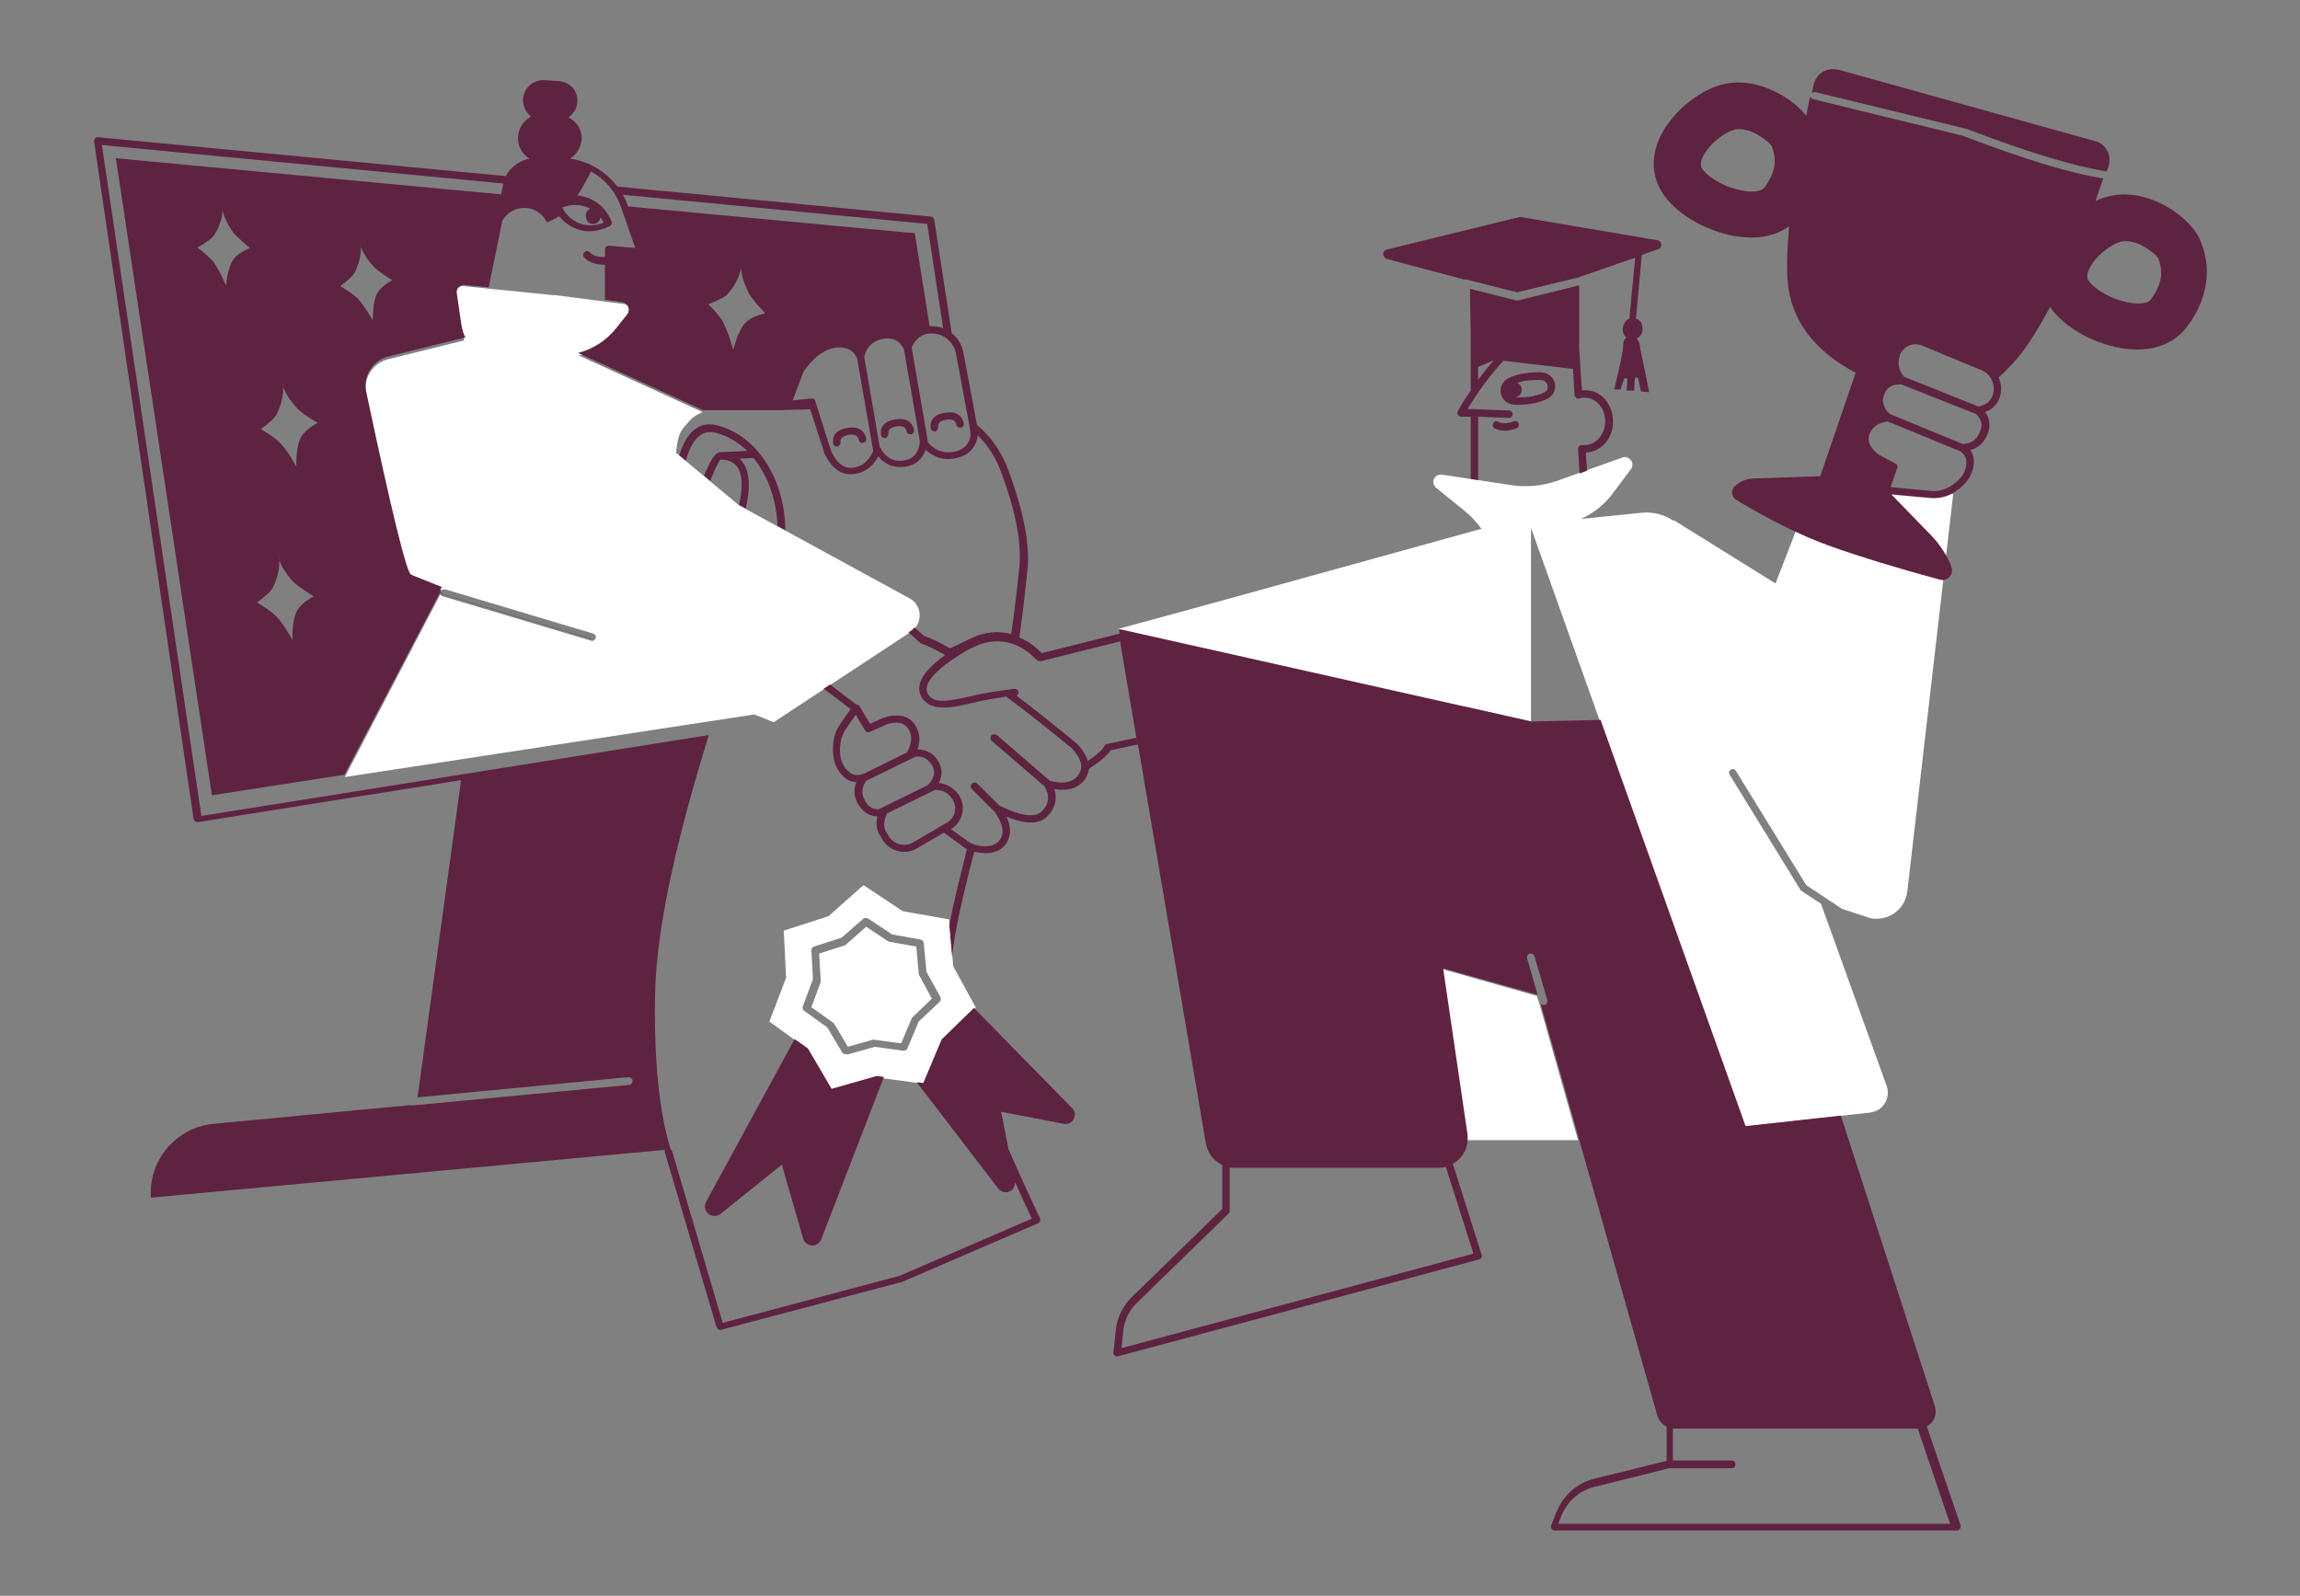
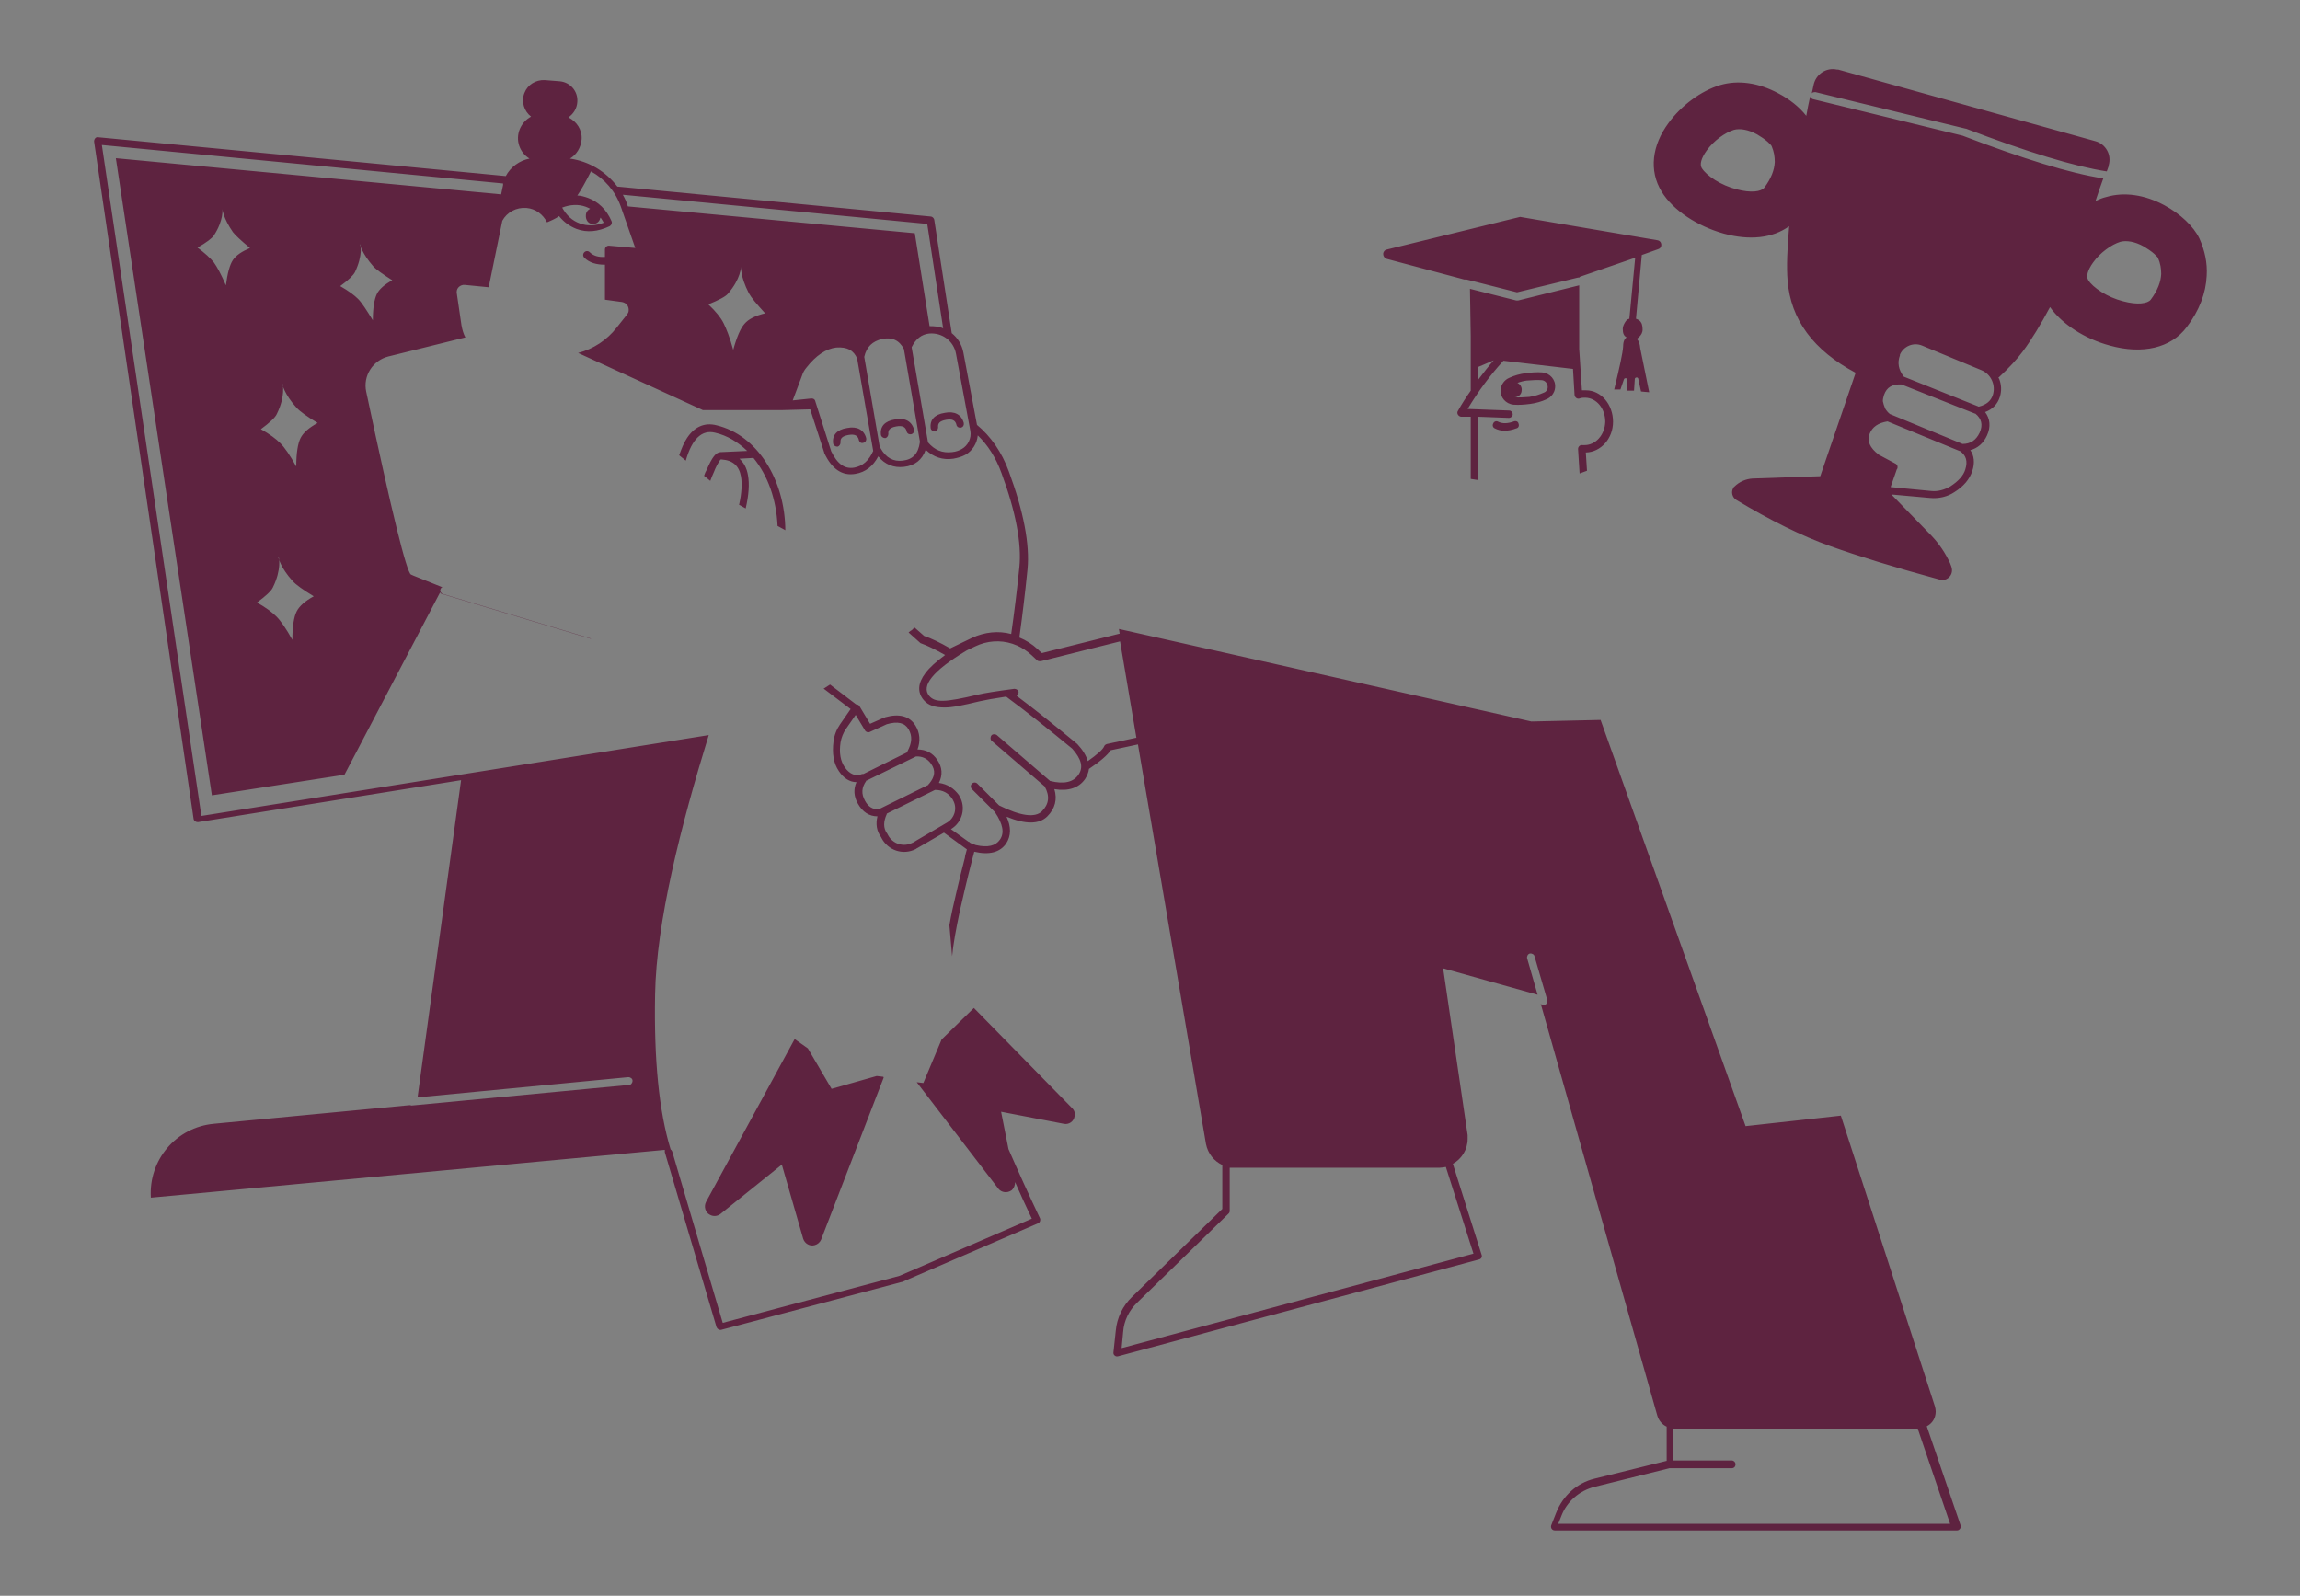
<svg xmlns="http://www.w3.org/2000/svg" id="Capa_1" version="1.1" viewBox="0 0 591.6 410.5">
  <rect x="0" y="0" width="591.6" height="410.5" fill="#808080" stroke="none" />
  <defs>
    <style> .st0 { fill: #fff; } .st0, .st1 { fill-rule: evenodd; } .st1 { fill: #5e2340; } </style>
  </defs>
-   <path class="st0" d="M376.7,181.8l-70.2-2.3-18.9-17.7,26-7.1,67.2-18.6c.1,0,.2,0,.3,0-1.3-1.8-2.8-3.4-4.4-4.7l-7.3-5.9c-.8-.7-1-1.9-.3-2.7.4-.5,1.1-.8,1.8-.7l17.8,2.7c4,.6,8,.2,11.8-1.1l16.8-6c1-.4,2.1.2,2.5,1.2.2.6.1,1.3-.3,1.8l-4.8,6.4c-2.1,2.8-4.9,5-8.1,6.4l15.7-1.6c3-.3,5.8.5,8.2,2.1v-.2s26.2,16.3,26.2,16.3l10.1-26.1,35.6,3.1-11.8,102.2c-.5,4.4-4.5,7.5-8.8,7-.5,0-1.1-.2-1.6-.4l-6.4-2.1-9.2-6.1-18.1-29.4c-.3-.5-.9-.6-1.3-.3-.5.3-.6.9-.3,1.3l18.2,29.6c0,.1.2.2.3.3l5,3.3,16.9,46.9c.9,2.6-.4,5.5-3,6.5-.4.1-.8.2-1.2.3l-32.4,3.6-54.9-154s0,0,0,0v49.8l-16.9-3.8ZM371,249.3l24.3,6.9.8,2.5,9.8,34.6h-28.6l-6.4-44.1ZM225.5,277l-11.6,3.3-6.2-10.4-9.8-7.1,4.3-11.3-.6-12.1,11.5-3.7,9-8,10.1,6.7,11.9,2.1,1.1,12.1,5.8,10.6-8.7,8.4-4.7,11.2-11.9-1.6ZM217.9,271.3l7.1-2,7.4,1c.4,0,.9-.2,1-.6l2.9-6.9,5.4-5.1c.3-.3.4-.8.2-1.2l-3.6-6.5-.7-7.4c0-.4-.4-.8-.8-.9l-7.3-1.3-6.2-4.1c-.4-.2-.8-.2-1.2,0l-5.6,4.9-7.1,2.3c-.4.1-.7.5-.7,1l.4,7.4-2.6,7c-.2.4,0,.9.3,1.1l6,4.3,3.8,6.4c.2.4.7.6,1.1.4ZM224.7,267.4l-6.6,1.9-3.5-5.9c0-.1-.2-.2-.3-.3l-5.6-4,2.4-6.5c0-.1,0-.3,0-.4l-.4-6.9,6.6-2.1c.1,0,.2-.1.3-.2l5.2-4.6,5.7,3.8c.1,0,.2.1.4.1l6.8,1.2.6,6.9c0,.1,0,.3.1.4l3.3,6.1-5,4.8c0,0-.2.2-.2.3l-2.7,6.4-6.8-.9c-.1,0-.3,0-.4,0ZM119.4,87.3c-.5-1-.8-2-.9-3.1l-1.3-8.4c-.2-1.1.6-2,1.6-2.2.2,0,.3,0,.5,0l22.7,2.3c.2,0,.4,0,.6,0l17.8,2.3c1.1.1,1.8,1.1,1.7,2.2,0,.3-.1.5-.3.8l-2.1,3.4c-2.3,3.8-6.1,6.3-10.5,6.8h-.4s31.9,14.6,31.9,14.6c-1.8.8-3,1.7-3.7,2.7-.9,1.2-2.6,1.7-3.1,7.8l16.2,13.5,43.8,23.9c2.5,1.3,3.4,4.4,2,6.9-.4.7-1,1.3-1.7,1.8l-35.2,23.2c-1.7-.7-3.4-1.4-5-2l-105.3,16.1c10.9-20.9,19.1-36.6,24.6-47.1,0,0,0,0,0,0,0,.3.3.6.6.6l38.1,11.4c.5.2,1-.1,1.2-.6.2-.5-.1-1-.6-1.2l-38.1-11.4c-.3,0-.7,0-.9.2-4.6-1.9-7.5-3.2-7.9-3.3-1.2-.5-5-16.2-11.5-47-.9-4.1,1.6-8.1,5.7-9.1l19.4-4.8Z" />
  <path class="st1" d="M211.8,177.2l1.7-1.1,6.7,5.1c.3,0,.7.1.9.5l2.7,4.5,3.6-1.6c.1,0,.2,0,.3-.1,3.6-1,6.3-.3,7.8,2.2,1.1,1.8,1.3,3.9.5,6.1,2.2,0,3.9.9,5.1,2.7,1.3,1.9,1.4,3.9.4,5.9,2.2.3,3.9,1.4,5.2,3.2,0,0,0,.2.1.2,1.7,2.9.8,6.7-2.2,8.5l4.6,3.3s0,0,0,0c0,0,0,0,0,0h.2c0,.2.2.2.3.3.3.1.7.3,1.3.5h0c3.1.7,5.1.2,6.2-1.4,1.2-1.7.8-4-1.3-7.1l-5.9-5.9c-.4-.4-.4-1,0-1.4.4-.4,1-.4,1.4,0l5.6,5.6c5.6,2.8,9.3,3.2,11,1.5,1.8-1.8,2.1-3.9.7-6.4l-13.6-11.7c-.4-.3-.4-1-.1-1.4.3-.4,1-.4,1.4-.1l13.7,11.8c3.6.9,6,.3,7.3-1.6,1.3-1.9.8-4-1.6-6.7-6.3-5.2-12-9.7-17-13.4-3.3.5-5.5.9-6.8,1.2-4.6,1.1-7,1.6-9,1.6-2.5,0-4.2-.5-5.4-1.9-1.7-2-1.5-4.4.4-6.9,1.1-1.5,2.8-3,5.1-4.7-2.5-1.4-4.5-2.4-6.2-3-.1,0-.2-.1-.3-.2l-2.9-2.6.5-.4c.4-.2.7-.5,1-.9l2.5,2.2c1.8.6,4.1,1.7,6.7,3.2,0,0,0,0,0,0l5.6-2.7c3.2-1.5,6.8-1.9,10.1-1,.8-5.6,1.5-11.3,2.1-17.2.6-6.1-.9-14.2-4.6-24.2-1.4-3.9-3.5-7.2-6.1-9.7-.2,2.1-1.4,4-3.2,5-.9.5-2,.8-3.1,1-2.7.4-5.1-.4-7.1-2.3-.9,2.6-2.8,4.1-5.6,4.4-2.6.3-4.9-.6-6.6-2.7-1.3,2.5-3.3,4.1-5.9,4.5-3.4.6-6.1-1.3-8-5.4,0,0,0,0,0-.1l-3.6-11.1-7.4.2h-20.1s0,0-.1,0l-32.1-14.7c3.9-1,7.4-3.3,9.9-6.5l2.7-3.4c.2-.3.4-.6.4-1,.1-1.1-.6-2-1.7-2.2l-4.4-.6v-9c-2.2,0-4-.5-5.3-1.8-.4-.4-.4-1,0-1.4.4-.4,1-.4,1.4,0,.9.9,2.2,1.3,3.9,1.2v-1.9c0-.6.5-1,1-1l6.8.6-3.7-10.6c-1.4-4-4.2-7.2-7.7-9.1-1.4,2.8-2.6,4.9-3.5,6.2.9,0,1.8.3,2.7.6,2.7,1,4.8,3,6.1,6,.2.5,0,1-.5,1.3-3,1.4-5.8,1.7-8.5.7-1.8-.7-3.3-1.8-4.5-3.3-.8.6-1.9,1.1-3.1,1.6-1-2-2.9-3.5-5.3-3.7-2.6-.2-5,1.1-6.2,3.3l-3.5,17.1-6.1-.6c-.2,0-.3,0-.5,0-1.1.2-1.8,1.1-1.6,2.2l1.2,8.2c.2,1.1.5,2.2,1,3.1l-19.8,4.9c-4,1-6.6,5-5.7,9.1,6.5,30.8,10.4,46.5,11.5,47,.3.2,3,1.2,7.9,3.2.2,0,.4-.1.6-.1-.4,0-.8.3-.9.7-.2.5.1,1,.6,1.2l38.2,11.5s0,0,.1,0c0,0-.2,0-.3,0l-38.2-11.5c-.2,0-.4-.2-.5-.4l-24.6,46.9-34.1,5.3L29.8,40.7l99.1,9.3.5-2.4c0-.1,0-.3,0-.4l-103.2-9.9,25.6,172.6,130.5-20.8c-7.2,23.4-13.5,48.1-13.8,66.8-.3,16.7,1,30,4,39.8.2.1.3.3.4.5l13,44.1,45.5-12.1,34-14.7c-1.5-3.2-3-6.4-4.3-9.4,0,.8-.3,1.6-.9,2.1-1.1.8-2.6.6-3.4-.4l-21-27.4,1.7.2,4.7-11.2,8.3-8.1,25.3,25.8c.6.6.8,1.4.6,2.1-.2,1.3-1.5,2.2-2.8,1.9l-16.1-3.1,1.9,9.6c2.4,5.5,5.1,11.5,8.1,17.8.2.5,0,1.1-.5,1.3l-35,15.1s0,0-.1,0l-46.4,12.3c-.5.1-1-.2-1.2-.7l-13.3-45c0-.2,0-.4,0-.6l-132.2,12.3c-.6-9.7,6.5-18.1,16.2-19l50.4-4.8c.2,0,.3.1.5.1l55.9-5.3c.5,0,.9-.5.9-1.1,0-.5-.5-.9-1.1-.9l-54.2,5.2,11.2-81.6-67.7,10.8c-.5,0-1-.3-1.1-.8L24.2,36.4c0-.6.4-1.2,1-1.1l104.9,10c1.2-2.3,3.5-4,6.1-4.5-2.5-1.5-3.7-4.7-2.5-7.6.6-1.4,1.6-2.5,2.9-3.2-1.8-1.4-2.6-3.9-1.7-6.1.8-2.1,2.9-3.4,5.2-3.3l3.8.3c2.7.2,4.8,2.5,4.6,5.3,0,0,0,0,0,0-.1,1.7-1,3.1-2.3,4,2.1,1,3.6,3.2,3.4,5.7,0,0,0,0,0,0-.2,2.1-1.3,3.9-3,4.9,4.9.7,9.2,3.3,12.2,7.2l80.6,7.7c.4,0,.8.4.9.8l4.5,29.2c1.5,1.2,2.6,2.9,3,5l3.5,18.6c3.5,2.9,6.4,7,8.2,12,3.8,10.3,5.4,18.7,4.8,25.1-.6,6-1.3,11.8-2.1,17.6,1.7.7,3.3,1.7,4.7,3,.4.4.7.7,1.1,1l20-5-.2-1.2,106.1,23.8h0s0,0,0,0l17.8-.4,37.3,104.5,24.5-2.7,24.2,74.8c.1.4.2.9.2,1.3,0,1.7-.9,3.1-2.3,3.8l8.7,25.5c.2.6-.3,1.3-.9,1.3h-103.5c-.7,0-1.1-.7-.9-1.3l1.3-3.3c1.7-4.3,5.3-7.6,9.8-8.7l18.6-4.6v-8.8c-1.1-.5-2-1.5-2.4-2.8l-30-106c.2.3.6.4,1,.3.5-.1.8-.7.7-1.2l-3.3-11.3c-.1-.5-.7-.8-1.2-.7-.5.1-.8.7-.7,1.2l2.7,9.4-24.3-6.8,6.3,42.9c0,.3,0,.7,0,1,0,2.7-1.5,5.1-3.8,6.4l7.4,23.4c.2.5-.1,1.1-.7,1.2l-92.8,24.9c-.7.2-1.3-.4-1.2-1l.6-5.6c.3-3.3,1.8-6.4,4.2-8.7l23.2-22.6v-11.3c-2.1-1-3.7-2.9-4.2-5.4l-17.5-102.8-7,1.5c-.8,1.2-2.6,2.8-5.6,4.8-.1.9-.5,1.8-1,2.6-1.6,2.3-4.3,3.2-7.9,2.6.8,2.6.2,5-1.8,7-2.1,2.1-5.6,2.1-10.5.1,1.2,2.6,1.2,4.9-.1,6.9-1.6,2.3-4.4,3-8.2,2.1-.2.7-.4,1.5-.5,1.9-1.6,6.2-2.4,9.8-3.2,13.3-1,4.7-1.7,8.5-2,11.7l-.7-8c.2-1.3.5-2.6.8-4.1.8-3.5,1.6-7.1,3.2-13.3,0-.4.3-1.3.5-2.1l-5.9-4.3-6.9,4c-.1,0-.2.1-.3.2-3.3,1.7-7.2.4-8.9-2.9,0,0,0-.1-.1-.2-1.1-1.5-1.4-3.3-.9-5.3-2.1,0-3.8-1.1-5-3.2-1.1-1.9-1.2-3.8-.4-5.6-1.7,0-3.3-1-4.5-2.8-1.4-2-1.8-4.6-1.4-7.7.2-1.6.8-3.1,1.7-4.4l2.7-3.9-7-5.3ZM174.7,117.1c.6-1.7,1.2-3.2,2-4.4,1.9-2.9,4.5-4.1,7.6-3.3,10.5,2.5,17.6,14,17.7,27l-2-1.1c-.3-6.8-2.5-13-6.2-17.5l-3.6.2c1.1,1,1.9,2.4,2.2,4.3.4,2.2.2,5.1-.6,8.5l-1.6-.9h-.1c.7-3.1.8-5.5.5-7.3-.5-2.8-2.1-4.2-5-4.4h0c0,0-.1,0-.2,0,0,0,0,0,0,0-.1,0-.3.3-.4.5-.4.6-.9,1.5-1.4,2.8-.3.6-.6,1.4-.9,2.2l-1.6-1.3c.2-.6.4-1.1.7-1.6,1.3-3,2.3-4.5,3.6-4.5,0,0,.2,0,.2,0l6.6-.3c-2.4-2.3-5.2-4-8.3-4.7-3.3-.8-5.9,1.5-7.5,7.2l-1.6-1.3ZM227.3,277.2l-16.1,41.7c-.3.7-.9,1.2-1.6,1.4-1.3.4-2.6-.4-3-1.6l-5.5-19.1-15.8,12.7c-.8.6-1.8.7-2.7.2-1.2-.6-1.6-2.1-1-3.3l22.8-41.9,3.4,2.4,6.1,10.4,11.6-3.3,1.7.2ZM292.3,189.8l-4.2-24.8-20.4,5.1c-.3,0-.7,0-.9-.2-.5-.5-1-.9-1.5-1.4-1.1-1-2.3-1.8-3.6-2.4,0,0,0,0,0,0l-1.3-.5c-3.1-1-6.5-.8-9.6.7l-1.9.9c0,0-.1.1-.2.1-8.9,5.3-11.8,9.2-9.7,11.7,1.5,1.8,4.1,1.7,12.5-.3,1.7-.4,4.8-.9,9.4-1.5.5,0,1,.3,1.1.8,0,.4-.2.8-.5,1,4.7,3.5,9.9,7.7,15.6,12.4,0,0,0,0,0,0,1.4,1.5,2.3,3,2.7,4.4,2.4-1.7,3.9-3,4.2-3.8.1-.3.4-.5.7-.6l7.5-1.6ZM242.6,84.5l-4.1-26.9-78.3-7.5c.5.9,1,1.9,1.3,3l73.8,6.9,3.8,23.9c1.3,0,2.5.1,3.6.6ZM57.2,53.8s.4,2.8-2.2,6.8c-.5.7-1.9,1.8-4.2,3.1,1.9,1.4,3.3,2.7,4.2,3.8.8,1.1,1.9,3.1,3.1,5.9.4-3.1,1-5.3,1.8-6.5.8-1.2,2.3-2.2,4.4-3.1-2.3-1.9-3.8-3.3-4.4-4.1-2.5-3.6-2.7-5.9-2.7-5.9ZM92.7,62.9s.7,2.7-1.4,7.1c-.4.8-1.6,2-3.8,3.6,2.1,1.2,3.6,2.3,4.6,3.3,1,1,2.2,2.9,3.8,5.5,0-3.2.4-5.4,1-6.7.6-1.3,2-2.5,4-3.6-2.5-1.6-4.2-2.8-4.9-3.6-2.9-3.3-3.4-5.6-3.4-5.6ZM190.6,68.6s0,3.1-3.4,7c-.6.7-2.3,1.6-5,2.7,1.9,1.8,3.2,3.4,3.9,4.8.7,1.4,1.6,3.6,2.5,6.9.9-3.3,1.9-5.6,2.9-6.7,1-1.2,2.8-2.1,5.3-2.7-2.2-2.4-3.6-4.1-4.2-5.2-2.2-4.3-2-6.8-2-6.8ZM72.7,98.8s.8,3-1.5,7.7c-.4.9-1.8,2.2-4.1,3.9,2.3,1.3,3.9,2.5,5,3.6,1.1,1.1,2.5,3.1,4.1,6,0-3.4.4-5.9,1.1-7.3.7-1.4,2.2-2.7,4.4-3.9-2.8-1.7-4.6-3-5.4-3.9-3.2-3.5-3.7-6.1-3.7-6.1ZM71.7,143.4s.8,3-1.5,7.7c-.4.9-1.8,2.2-4.1,3.9,2.3,1.3,3.9,2.5,5,3.6,1.1,1.1,2.5,3.1,4.1,6,0-3.4.4-5.9,1.1-7.3.7-1.4,2.2-2.7,4.4-3.9-2.8-1.7-4.6-3-5.4-3.9-3.2-3.5-3.7-6.1-3.7-6.1ZM154.4,56.1c-.2,1-1.1,1.6-2,1.5-1.1,0-1.8-1.1-1.7-2.2,0-.8.5-1.4,1.1-1.7-.3-.2-.7-.3-1.1-.5-1.9-.7-4-.6-6.1.2,1.1,2,2.6,3.4,4.6,4.1,1.9.7,4,.6,6.1-.2-.3-.5-.5-.9-.8-1.3ZM222.3,91.8l4,23.3c0,0,.1.1.2.2,1.4,2.5,3.3,3.5,5.7,3.2,2.6-.3,4-1.8,4.4-4.7,0,0,0-.2,0-.3l-4.1-23.7s0,0,0,0c-1.2-2.3-3-3.1-5.6-2.6-2.5.6-4,2-4.6,4.6ZM220.5,92.4s0,0,0-.1c-.9-2.2-2.6-3.1-5.4-2.9-2.6.3-5.2,2-7.7,5.2-.5.6-.9,1.3-1.1,2l-2.4,6.4,4.8-.5c.5,0,.9.2,1,.7l4.1,12.9c1.6,3.3,3.5,4.6,5.9,4.2,2.2-.4,3.8-1.8,4.9-4.3l-4.1-23.6ZM234.5,89.4l4.2,24.4c1.7,2,3.7,2.8,6.2,2.5,1-.1,1.8-.4,2.5-.8,1.6-.9,2.5-2.8,2.2-4.6l-3.7-19.9c-.6-3.3-3.6-5.5-6.9-5.2-1.9.2-3.4,1.3-4.5,3.5ZM246,109.2c-.3-1.1-1.1-1.5-2.7-1.2-1.6.3-2.1.9-2,1.9,0,.5-.3,1-.8,1.1-.5,0-1-.3-1.1-.8-.3-2.2,1-3.6,3.6-4,2.5-.5,4.3.4,4.9,2.6.1.5-.1,1-.7,1.2-.5.1-1-.1-1.2-.7ZM233.2,110.9c-.3-1.1-1.1-1.5-2.7-1.2-1.6.3-2.1.9-2,1.9,0,.5-.3,1-.8,1.1-.5,0-1-.3-1.1-.8-.3-2.2,1-3.6,3.6-4,2.5-.5,4.3.4,4.9,2.6.1.5-.1,1-.7,1.2-.5.1-1-.1-1.2-.7ZM220.9,113.1c-.3-1.1-1.1-1.5-2.7-1.2-1.6.3-2.1.9-2,1.9,0,.5-.3,1-.8,1.1-.5,0-1-.3-1.1-.8-.3-2.2,1-3.6,3.6-4,2.5-.5,4.3.4,4.9,2.6.1.5-.1,1-.7,1.2s-1-.1-1.2-.7ZM222.8,200.9c-1.2,1.7-1.3,3.3-.3,5.1.8,1.5,1.9,2.2,3.4,2.2,0,0,0,0,.1,0l12.8-6.3c0,0,0-.2.2-.3,1.5-1.8,1.7-3.4.5-5.1-.9-1.3-2.2-2-3.9-1.9l-12.9,6.3ZM222.1,199.1l11.3-5.6c0,0,0-.1,0-.2,1.2-2.2,1.3-4,.3-5.7-1-1.7-2.8-2.1-5.6-1.3,0,0,0,0,0,0l-4.4,2c-.4.2-1,0-1.2-.4l-2.4-4-2.5,3.6c-.7,1-1.2,2.3-1.4,3.5-.4,2.7,0,4.8,1.1,6.4,1.3,1.8,2.8,2.4,4.5,1.7,0,0,.2,0,.2,0ZM228.1,209.3s0,0,0,.1c-.9,2-.9,3.6,0,4.9.1.1.2.3.3.5,1.2,2.3,4,3.2,6.3,2,0,0,.2,0,.2-.1l8.7-5.1c2-1.2,2.7-3.8,1.5-5.8,0,0,0-.1-.1-.2-1-1.6-2.5-2.4-4.5-2.4,0,0,0,0,0,0l-12.4,6.1ZM378.3,123.3v-16.1h-2.5c-.7-.1-1.2-.9-.8-1.5,1-1.8,2.1-3.5,3.3-5.2v-13.6c0-.1,0-.3,0-.4l-.2-12.2,11.9,3c.2,0,.3,0,.5,0l15.7-3.9v16.4l.7,10.6c.3,0,.7,0,1,0,4,0,7,3.7,7,8.1,0,4.3-3.1,7.8-7,7.9l.3,4.7-1.9.7h0s-.4-6.3-.4-6.3c0-.6.5-1.1,1.1-1,.2,0,.4,0,.6,0,2.8,0,5.2-2.6,5.3-6,0-3.4-2.2-6.1-5.1-6.2-.5,0-1,0-1.5.2-.6.2-1.2-.2-1.3-.9l-.4-6.7-17.9-2.1c-3.4,3.7-6.5,7.9-9.2,12.4l10.7.4c.5,0,.9.5.9,1,0,.5-.5.9-1,.9l-7.9-.3v16.3l-1.9-.3ZM384.2,92.7l-4,1.7v3.3c1.3-1.7,2.6-3.4,4-5ZM390.3,98.5c.7.3,1.2,1.1,1.1,1.9,0,1.1-1,1.9-2,1.8,0,0-.1,0-.2,0,0,0,.2,0,.3,0,1.3.1,2.5,0,3.9-.1,1.3-.2,2.6-.6,3.7-1.1.6-.2,1-.8,1-1.4,0-.9-.6-1.7-1.5-1.8-1.3-.1-2.5,0-3.9.1-.8.1-1.6.3-2.4.6ZM389.3,104.1c-2-.2-3.5-1.9-3.3-3.9.1-1.3,1-2.5,2.2-3,1.3-.6,2.7-1,4.2-1.2,1.5-.2,2.9-.3,4.3-.2,2,.2,3.5,1.9,3.3,3.9-.1,1.3-1,2.5-2.2,3-1.3.6-2.7,1-4.2,1.2-1.5.2-2.9.3-4.3.2ZM384.5,110.2c-.5-.2-.7-.8-.4-1.3.2-.5.8-.7,1.3-.4,1,.5,2.4.5,4-.1.5-.2,1.1,0,1.2.6.2.5,0,1.1-.6,1.2-2.1.8-4,.8-5.5,0ZM406.2,71.4c0,0-.2,0-.3,0l-15.7,3.8-13-3.3c-.2,0-.4,0-.6,0l-19.9-5.3c-.6-.2-1-.8-.9-1.5.1-.4.4-.8.9-.9,11.4-2.8,22.9-5.6,34.3-8.4,11.8,2,23.6,4,35.3,6,.7.1,1.1.7,1,1.4,0,.4-.4.8-.8.9l-4.2,1.5-1.5,16.4c.6.2,1.1.5,1.4,1.1.2.4.3,1.1.3,1.7,0,.8-.4,1.4-.9,1.9-.2.2-.4.3-.6.5.5.4.8,1.2.9,2.4l2.3,11.3c-1.4-.1-2.1-.2-2.1-.2-.2-1.1-.5-2.1-.7-3.2,0-.2-.2-.4-.4-.4-.3,0-.5.2-.5.4l-.2,3h-1.9c0-.1.2-2.7.2-2.7,0-.2-.1-.4-.3-.5-.3,0-.5,0-.6.3l-.9,2.6h-1.6c1.4-5.8,2.2-9.4,2.3-11.1,0-1.3.4-2,.9-2.3-.7-.4-1-1-1-2.2,0-.6.3-1.2.6-1.7.3-.5.6-.8,1.1-.9l1.5-15.7-14.2,4.9h0ZM514.2,97.4c.6,1.5.7,3.1.2,4.7-.6,1.9-1.9,3.2-3.8,3.9,1.3,1.7,1.5,3.8.5,6-.9,2-2.4,3.3-4.3,3.8,1,1.4,1.2,3.3.5,5.4-.7,2.1-2.2,3.9-4.6,5.4-1.8,1.2-4,1.7-6.2,1.5l-10-.9,10.3,10.6c2,2.1,3.6,4.5,4.8,7.1l.3.8c.5,1.3,0,2.7-1.3,3.3-.5.2-1.1.3-1.7.1-11.8-3.2-21.1-6.1-28.1-8.6-7.3-2.6-15.4-6.6-24.2-11.9-1-.6-1.4-2-.8-3,0-.2.2-.3.3-.4,1.3-1.3,3-2,4.7-2.1l17.4-.6,9.1-26.6c-10.9-5.8-16.7-13.7-17.5-23.7-.3-3.5-.1-8.2.4-14-4.3,3.1-10.2,3.7-16.8,1.9-6.8-1.9-13.1-6-16-10.8-3.3-5.4-2.5-11.9,1.8-17.7,3.3-4.5,8.3-8.2,13.2-9.7,4.7-1.4,10-.6,15,2.1,2.9,1.5,5.5,3.6,7.2,5.8.3-1.6.6-3.3,1-5,0,.3.4.6.7.7l38.5,9.4c15.7,6,27.7,9.7,36.2,11-.7,2-1.4,3.9-2,5.8.9-.4,1.8-.8,2.7-1,4.7-1.4,10-.6,15,2.1,4.1,2.2,7.5,5.4,9,8.5,1.4,3.1,2.1,6.3,1.9,9.6-.2,4.5-1.9,9-5.1,13.2-4.1,5.5-11.5,7.1-19.8,4.8-6.4-1.7-12.3-5.5-15.4-9.9-2.4,4.5-4.7,8.3-7,11.4-1.4,1.9-3.5,4.2-6.3,6.8ZM484.3,103.2c.1.5.3,1.2.6,1.9.3.5.7,1,1.2,1.4,0,0,0,0,0,0l18.7,7.7c2.1,0,3.5-1,4.4-2.9.9-2,.5-3.6-1.1-4.9,0,0,0,0,0,0,0,0,0,0-.1,0l-18.9-7.5s0,0,0,0c-2.4-.1-3.8.7-4.5,2.7-.2.6-.3,1.1-.3,1.7ZM487.8,121l-1.5,4.3,10.4,1c1.7.2,3.5-.3,5-1.2,2-1.3,3.3-2.7,3.8-4.3.7-2.2.2-3.7-1.4-4.8,0,0,0,0-.1,0l-18.5-7.6c-2.4.4-3.9,1.4-4.6,3.2-.7,1.8,0,3.6,2.4,5.4,0,0,0,0,0,0l4.3,2.3c.5.3.6.9.4,1.3l-.2.3ZM466,24.1c.2-.7.3-1.5.5-2.3.6-2.7,3.2-4.5,6-3.9.1,0,.2,0,.3,0l66.1,18.4c2.7.7,4.3,3.5,3.5,6.2,0,0,0,.2,0,.2-.2.5-.3.9-.5,1.4-8.4-1.3-20.5-5-36.2-11,0,0,0,0-.1,0l-38.6-9.4c-.4,0-.7,0-1,.3ZM555.1,66.4c0,0-.1-.2-.2-.3-.2-.2-.5-.5-.8-.8-.8-.7-1.7-1.3-2.7-1.9-2.3-1.3-4.5-1.6-6-1.2-2.3.7-5.2,2.8-7,5.3-1.5,2.1-1.8,3.6-1.3,4.5,1.2,2,5,4.5,9,5.5,3.7,1,6.3.6,7.1-.4,1.8-2.4,2.6-4.6,2.7-6.6,0-1.4-.2-2.7-.8-4.1,0,0,0,0,0,0ZM455.7,37.6c0,0-.1-.2-.2-.3-.2-.2-.5-.5-.8-.8-.8-.7-1.7-1.3-2.7-1.9-2.3-1.3-4.5-1.6-6-1.2-2.3.7-5.2,2.8-7,5.3-1.5,2.1-1.8,3.6-1.3,4.5,1.2,2,5,4.5,9,5.5,3.7,1,6.3.6,7.1-.4,1.8-2.4,2.6-4.6,2.7-6.6,0-1.4-.2-2.7-.8-4.1,0,0,0,0,0,0ZM509,104.6c2-.5,3.1-1.5,3.6-3,.8-2.6-.5-5.4-3-6.4l-15.2-6.3c-2.2-.9-4.7.1-5.7,2.3,0,0,0,.1,0,.2t0,0c-.7,1.9-.4,3.7,1,5.5,0,0,0,0,0,0l19,7.6c0,0,.1,0,.2.1ZM493.4,367.5c0,0-.1,0-.2,0h-62.9v8.2h15.1c.5,0,1,.4,1,1s-.4,1-1,1h-16l-19.3,4.8c-3.9,1-7.1,3.8-8.5,7.5l-.8,2h100.8l-8.3-24.4ZM316.3,300.4v11.1c0,.3-.1.5-.3.7l-23.5,22.9c-2.1,2-3.4,4.7-3.6,7.5l-.4,4.2,90.5-24.3-7.1-22.3c-.5.1-1.1.2-1.6.2h-52.9c-.4,0-.7,0-1,0Z" />
</svg>